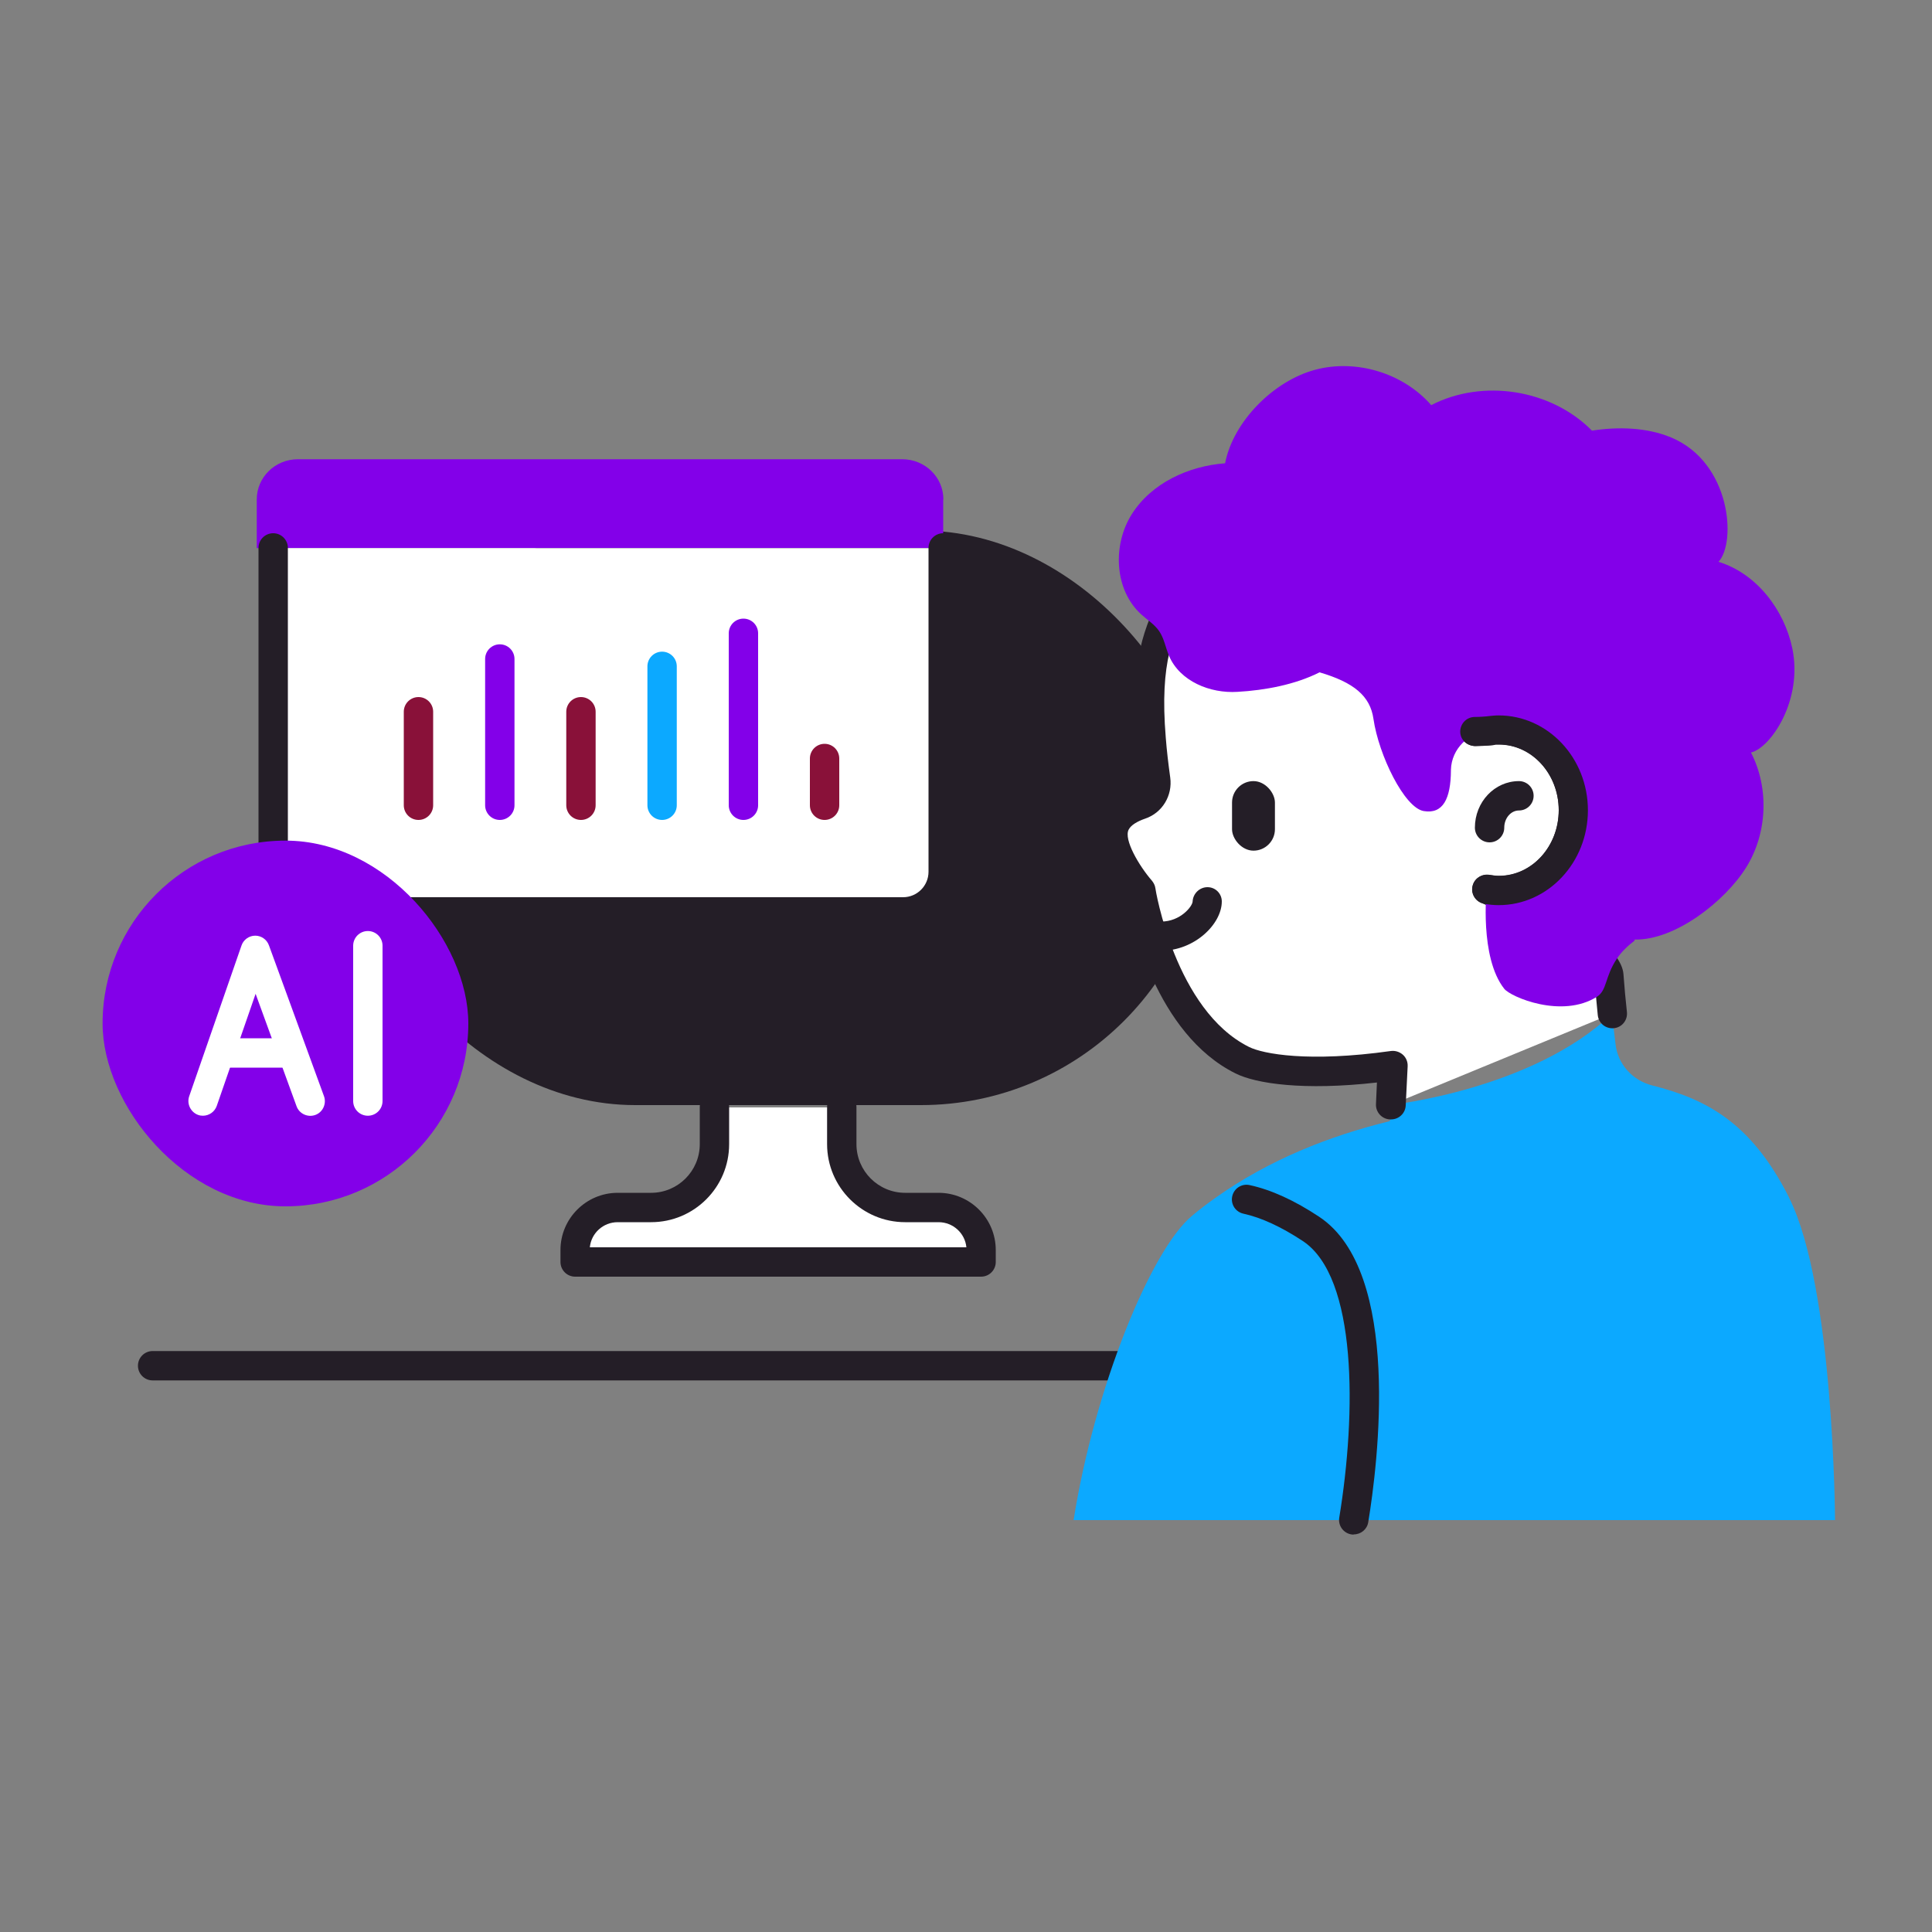
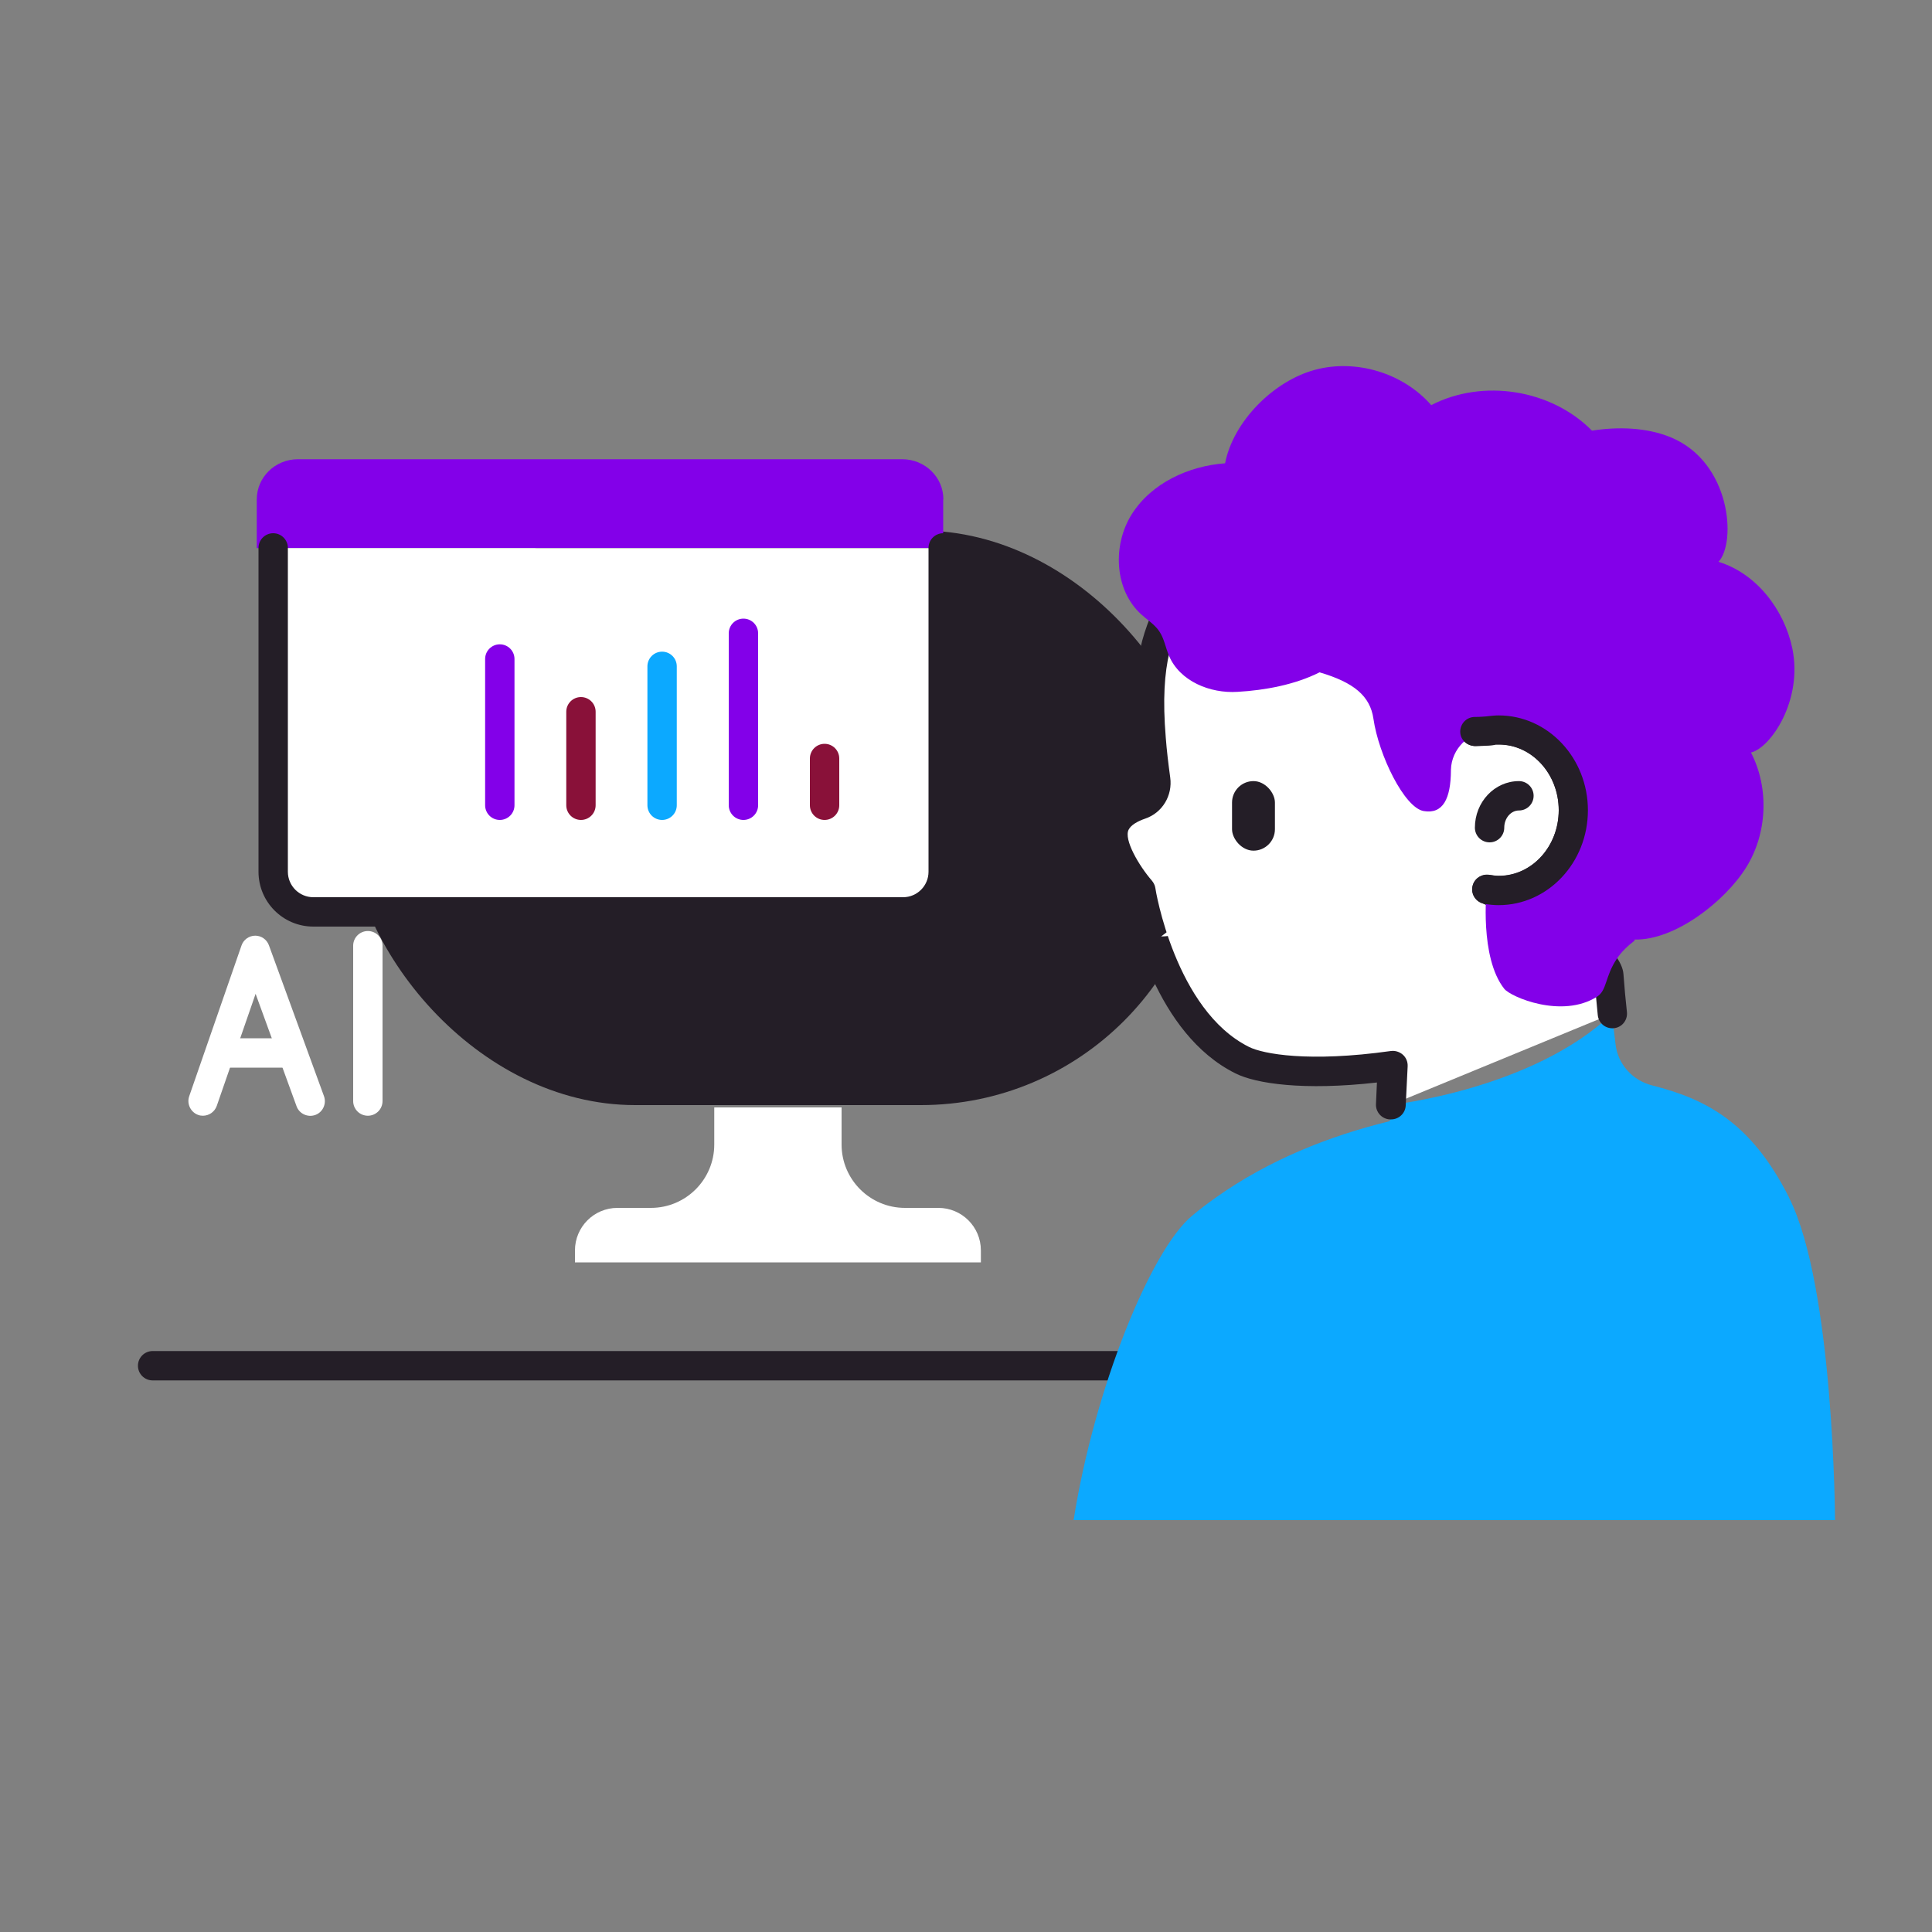
<svg xmlns="http://www.w3.org/2000/svg" id="icon_03" viewBox="0 0 100 100">
  <rect x="0" y="0" width="100" height="100" fill="#808080" stroke="none" />
  <defs>
    <style>
      .cls-1 {
        fill: #8300e9;
      }

      .cls-2 {
        fill: #891139;
      }

      .cls-3 {
        fill: #0ca9ff;
      }

      .cls-4 {
        fill: #fff;
      }

      .cls-5 {
        fill: #241e27;
      }
    </style>
  </defs>
  <g id="_3" data-name="3">
    <g>
      <g>
        <path class="cls-4" d="M36.97,57.32v1.92c0,1.81-1.47,3.28-3.28,3.28h-1.73c-1.22,0-2.2.99-2.2,2.2v.62h21.01v-.62c0-1.22-.99-2.2-2.2-2.2h-1.73c-1.81,0-3.28-1.47-3.28-3.28v-1.92h-6.6Z" />
-         <path class="cls-5" d="M50.78,66.08h-21.01c-.42,0-.76-.34-.76-.76v-.62c0-1.63,1.33-2.96,2.96-2.96h1.73c1.39,0,2.52-1.13,2.52-2.52v-1.92c0-.42.34-.76.76-.76s.76.34.76.76v1.92c0,2.23-1.81,4.04-4.04,4.04h-1.73c-.75,0-1.37.57-1.44,1.3h19.49c-.07-.73-.69-1.3-1.44-1.3h-1.73c-2.22,0-4.04-1.81-4.04-4.04v-1.92c0-.42.34-.76.76-.76s.76.34.76.76v1.92c0,1.39,1.13,2.52,2.52,2.52h1.73c1.63,0,2.96,1.33,2.96,2.96v.62c0,.42-.34.76-.76.76Z" />
      </g>
      <rect class="cls-5" x="18.01" y="27.45" width="44.52" height="29.74" rx="14.87" ry="14.87" transform="translate(80.54 84.65) rotate(-180)" />
    </g>
    <path class="cls-5" d="M65.06,71.45H7.9c-.42,0-.76-.34-.76-.76s.34-.76.76-.76h57.16c.42,0,.76.34.76.76s-.34.76-.76.76Z" />
    <g>
      <path class="cls-3" d="M92.6,61.98c-1.99-3.95-4.37-5.11-7.09-5.8-1.01-.26-1.77-1.09-1.89-2.13-.06-.47-.12-1.01-.18-1.58,0,0,0,0,0,0-4.12,3.93-11.46,4.72-11.46,4.72l-.04.84c-3.12.76-6.26,2-9.03,3.97-.41.29-.82.6-1.21.93-2.13,1.76-5.06,8.95-6.13,15.75h39.41s-.05-12.07-2.38-16.69Z" />
      <g>
        <path class="cls-4" d="M71.98,57.19l.1-2.03c-4.05.56-6.73.24-7.78-.28-4.22-2.1-5.26-8.79-5.26-8.79,0,0-1.97-2.24-1.3-3.49.26-.49.81-.78,1.3-.94.54-.18.86-.73.78-1.3-.11-.77-.19-1.47-.24-2.1-.33-4.04.39-5.64,1.34-7.49.2-.38.42-.75.65-1.11,6.76,0,14.75,8.2,14.75,8.2.55-.01.87-.04.87-.04h-.09c.15-.02.3-.04.45-.04,2.13,0,3.86,1.86,3.86,4.16s-1.73,4.16-3.86,4.16c-.21,0-.42-.03-.62-.06,0,0,6.2,2.9,6.31,4.45.05.69.11,1.36.18,1.99,0,0,0,0,0,0l-11.46,4.72Z" />
        <path class="cls-5" d="M71.98,57.94s-.02,0-.04,0c-.42-.02-.74-.38-.72-.79l.05-1.12c-3.8.43-6.26.06-7.32-.47-4.13-2.05-5.41-7.91-5.63-9.13-.57-.69-2.04-2.69-1.26-4.18.31-.59.89-1.03,1.73-1.3.18-.06.3-.27.27-.48-.11-.76-.19-1.46-.24-2.15-.34-4.1.38-5.86,1.43-7.9.2-.39.44-.79.7-1.18.14-.21.38-.34.63-.34,6.42,0,13.64,6.8,15.06,8.2.12,0,.23-.01.31-.02.03,0,.05-.01.08-.01.18-.02.36-.04.55-.04,2.55,0,4.62,2.2,4.62,4.91,0,2-1.13,3.73-2.75,4.49,2.19,1.18,4.48,2.71,4.58,3.99.05.68.11,1.35.18,1.97.04.42-.26.79-.68.83-.42.04-.79-.26-.83-.68-.06-.63-.13-1.32-.18-2.01-.15-.63-2.9-2.42-5.88-3.82-.34-.16-.52-.55-.4-.91.11-.36.48-.58.85-.52.19.03.35.05.49.05,1.71,0,3.1-1.52,3.1-3.4s-1.39-3.4-3.1-3.4c-.05,0-.11,0-.16,0-.04.01-.09.02-.13.03-.01,0-.36.04-.94.05-.2,0-.41-.08-.56-.23-.08-.08-7.52-7.64-13.8-7.97-.14.23-.27.46-.39.69-.85,1.66-1.59,3.1-1.26,7.08.05.66.13,1.33.23,2.06.13.94-.41,1.83-1.29,2.13-.44.15-.75.35-.86.57-.27.51.54,1.88,1.2,2.64.09.11.16.24.18.38,0,.06,1.03,6.33,4.85,8.23.72.36,3.08.81,7.34.21.22-.03.45.04.62.19.17.15.26.37.25.6l-.1,2.03c-.02.4-.35.72-.76.72Z" />
      </g>
      <g>
        <path class="cls-4" d="M77.1,42.84c0-.91.68-1.65,1.52-1.65l-1.52,1.65Z" />
        <path class="cls-5" d="M77.1,43.6c-.42,0-.76-.34-.76-.76,0-1.33,1.02-2.41,2.28-2.41.42,0,.76.34.76.76s-.34.76-.76.76-.76.4-.76.89c0,.42-.34.76-.76.76Z" />
      </g>
      <rect class="cls-5" x="63.77" y="40.43" width="2.22" height="3.6" rx="1.11" ry="1.11" />
      <g>
-         <path class="cls-4" d="M60.1,48.47c1.42,0,2.39-1.12,2.39-1.8l-2.39,1.8Z" />
-         <path class="cls-5" d="M60.1,49.22c-.42,0-.76-.34-.76-.76s.34-.76.76-.76c1,0,1.62-.79,1.63-1.04.02-.41.36-.74.77-.74.41,0,.74.33.74.74,0,1.16-1.4,2.55-3.15,2.55Z" />
+         <path class="cls-4" d="M60.1,48.47c1.42,0,2.39-1.12,2.39-1.8l-2.39,1.8" />
      </g>
      <path class="cls-1" d="M84.6,48.69c-.35.27-.67.57-.91.93-.63.94-.5,1.63-1.03,1.97-1.82,1.15-4.47.01-4.8-.41-1.29-1.63-.91-5.15-.91-5.15.2.04.41.06.62.06,2.13,0,3.86-1.86,3.86-4.16s-1.73-4.16-3.86-4.16c-.15,0-.31.01-.45.03h.09s-.03,0-.09,0c-1.09.09-1.99.95-2.02,2.04,0,.01,0,.03,0,.04-.01,1.46-.41,2.27-1.41,2.1-1-.17-2.33-2.9-2.6-4.77-.17-1.19-1.02-1.89-2.79-2.41-1.27.64-2.83.93-4.25,1.01-1.42.09-2.98-.55-3.54-1.86-.18-.42-.25-.9-.51-1.28-.24-.35-.61-.58-.92-.86-1.41-1.27-1.51-3.61-.49-5.21,1.02-1.6,2.93-2.48,4.82-2.62.42-2.17,2.52-4.27,4.66-4.84,2.13-.57,4.56.17,6.01,1.83,2.67-1.38,6.21-.82,8.32,1.32,1.35-.21,2.84-.17,4.09.35,3.11,1.29,3.39,5.44,2.46,6.44,1.96.6,3.4,2.47,3.82,4.48.56,2.71-1.14,5.16-2.14,5.39.95,1.84.85,4.19-.25,5.95-1.1,1.76-3.69,3.78-5.77,3.73Z" />
      <path class="cls-5" d="M77.57,46.85c-.23,0-.47-.02-.75-.07-.41-.07-.69-.47-.61-.88.07-.41.47-.68.88-.61.19.03.35.05.49.05,1.71,0,3.1-1.52,3.1-3.4s-1.39-3.4-3.1-3.4c-.05,0-.11,0-.16,0-.04.01-.09.02-.13.03-.01,0-.36.04-.94.05-.42-.02-.76-.32-.77-.74,0-.42.32-.76.74-.77.27,0,.49-.02.62-.03.03,0,.05-.01.08-.01.18-.02.36-.04.55-.04,2.55,0,4.62,2.2,4.62,4.91s-2.07,4.91-4.62,4.91Z" />
-       <path class="cls-5" d="M70.06,79.43s-.08,0-.12-.01c-.41-.07-.69-.46-.62-.87.89-5.43.93-12.44-1.88-14.31-1.12-.74-2.16-1.22-3.08-1.42-.41-.09-.67-.49-.58-.9.09-.41.49-.67.9-.58,1.11.24,2.32.79,3.6,1.64,4.3,2.85,3.03,12.83,2.54,15.81-.06.37-.38.63-.75.63Z" />
    </g>
    <g>
      <path class="cls-1" d="M48.83,25.85c0-1.15-.95-2.08-2.13-2.08H15.42c-1.18,0-2.13.93-2.13,2.08v2.52h35.53v-2.52Z" />
      <g>
        <path class="cls-4" d="M14.14,28.37v16.76c0,1.15.93,2.08,2.08,2.08h30.52c1.15,0,2.08-.93,2.08-2.08v-16.76H14.14Z" />
        <path class="cls-5" d="M46.74,47.96h-30.52c-1.57,0-2.84-1.27-2.84-2.84v-16.76c0-.42.34-.76.76-.76s.76.34.76.76v16.76c0,.73.59,1.32,1.32,1.32h30.52c.73,0,1.32-.59,1.32-1.32v-16.76c0-.42.34-.76.76-.76s.76.34.76.76v16.76c0,1.56-1.27,2.84-2.84,2.84Z" />
      </g>
    </g>
    <g>
-       <rect class="cls-1" x="5.31" y="43.51" width="18.93" height="18.93" rx="9.47" ry="9.47" />
      <g>
        <g>
          <path class="cls-4" d="M10.51,57.75c-.08,0-.17-.01-.25-.04-.39-.14-.6-.57-.47-.96l2.71-7.81c.1-.3.39-.51.71-.51h0c.32,0,.6.2.71.5l2.85,7.81c.14.39-.06.83-.45.97-.39.14-.83-.06-.97-.45l-2.12-5.82-2.01,5.8c-.11.31-.4.51-.72.51Z" />
          <path class="cls-4" d="M14.89,55.26h-3.26c-.42,0-.76-.34-.76-.76s.34-.76.76-.76h3.26c.42,0,.76.34.76.76s-.34.76-.76.76Z" />
        </g>
        <path class="cls-4" d="M19.04,57.75c-.42,0-.76-.34-.76-.76v-8.04c0-.42.34-.76.76-.76s.76.34.76.76v8.04c0,.42-.34.76-.76.76Z" />
      </g>
    </g>
    <g>
      <path class="cls-2" d="M42.68,38.5c-.42,0-.76.34-.76.76v2.42c0,.42.34.76.76.76s.76-.34.76-.76v-2.42c0-.42-.34-.76-.76-.76Z" />
      <path class="cls-1" d="M38.48,32.02c-.42,0-.76.34-.76.76v8.9c0,.42.34.76.76.76s.76-.34.76-.76v-8.9c0-.42-.34-.76-.76-.76Z" />
-       <path class="cls-2" d="M21.66,36.08c-.42,0-.76.34-.76.76v4.84c0,.42.34.76.76.76s.76-.34.76-.76v-4.84c0-.42-.34-.76-.76-.76Z" />
      <path class="cls-3" d="M34.27,33.73c-.42,0-.76.34-.76.76v7.19c0,.42.34.76.76.76s.76-.34.76-.76v-7.19c0-.42-.34-.76-.76-.76Z" />
      <path class="cls-2" d="M30.07,36.08c-.42,0-.76.34-.76.76v4.84c0,.42.34.76.76.76s.76-.34.76-.76v-4.84c0-.42-.34-.76-.76-.76Z" />
      <path class="cls-1" d="M25.87,33.35c-.42,0-.76.34-.76.76v7.57c0,.42.34.76.76.76s.76-.34.76-.76v-7.57c0-.42-.34-.76-.76-.76Z" />
    </g>
  </g>
</svg>